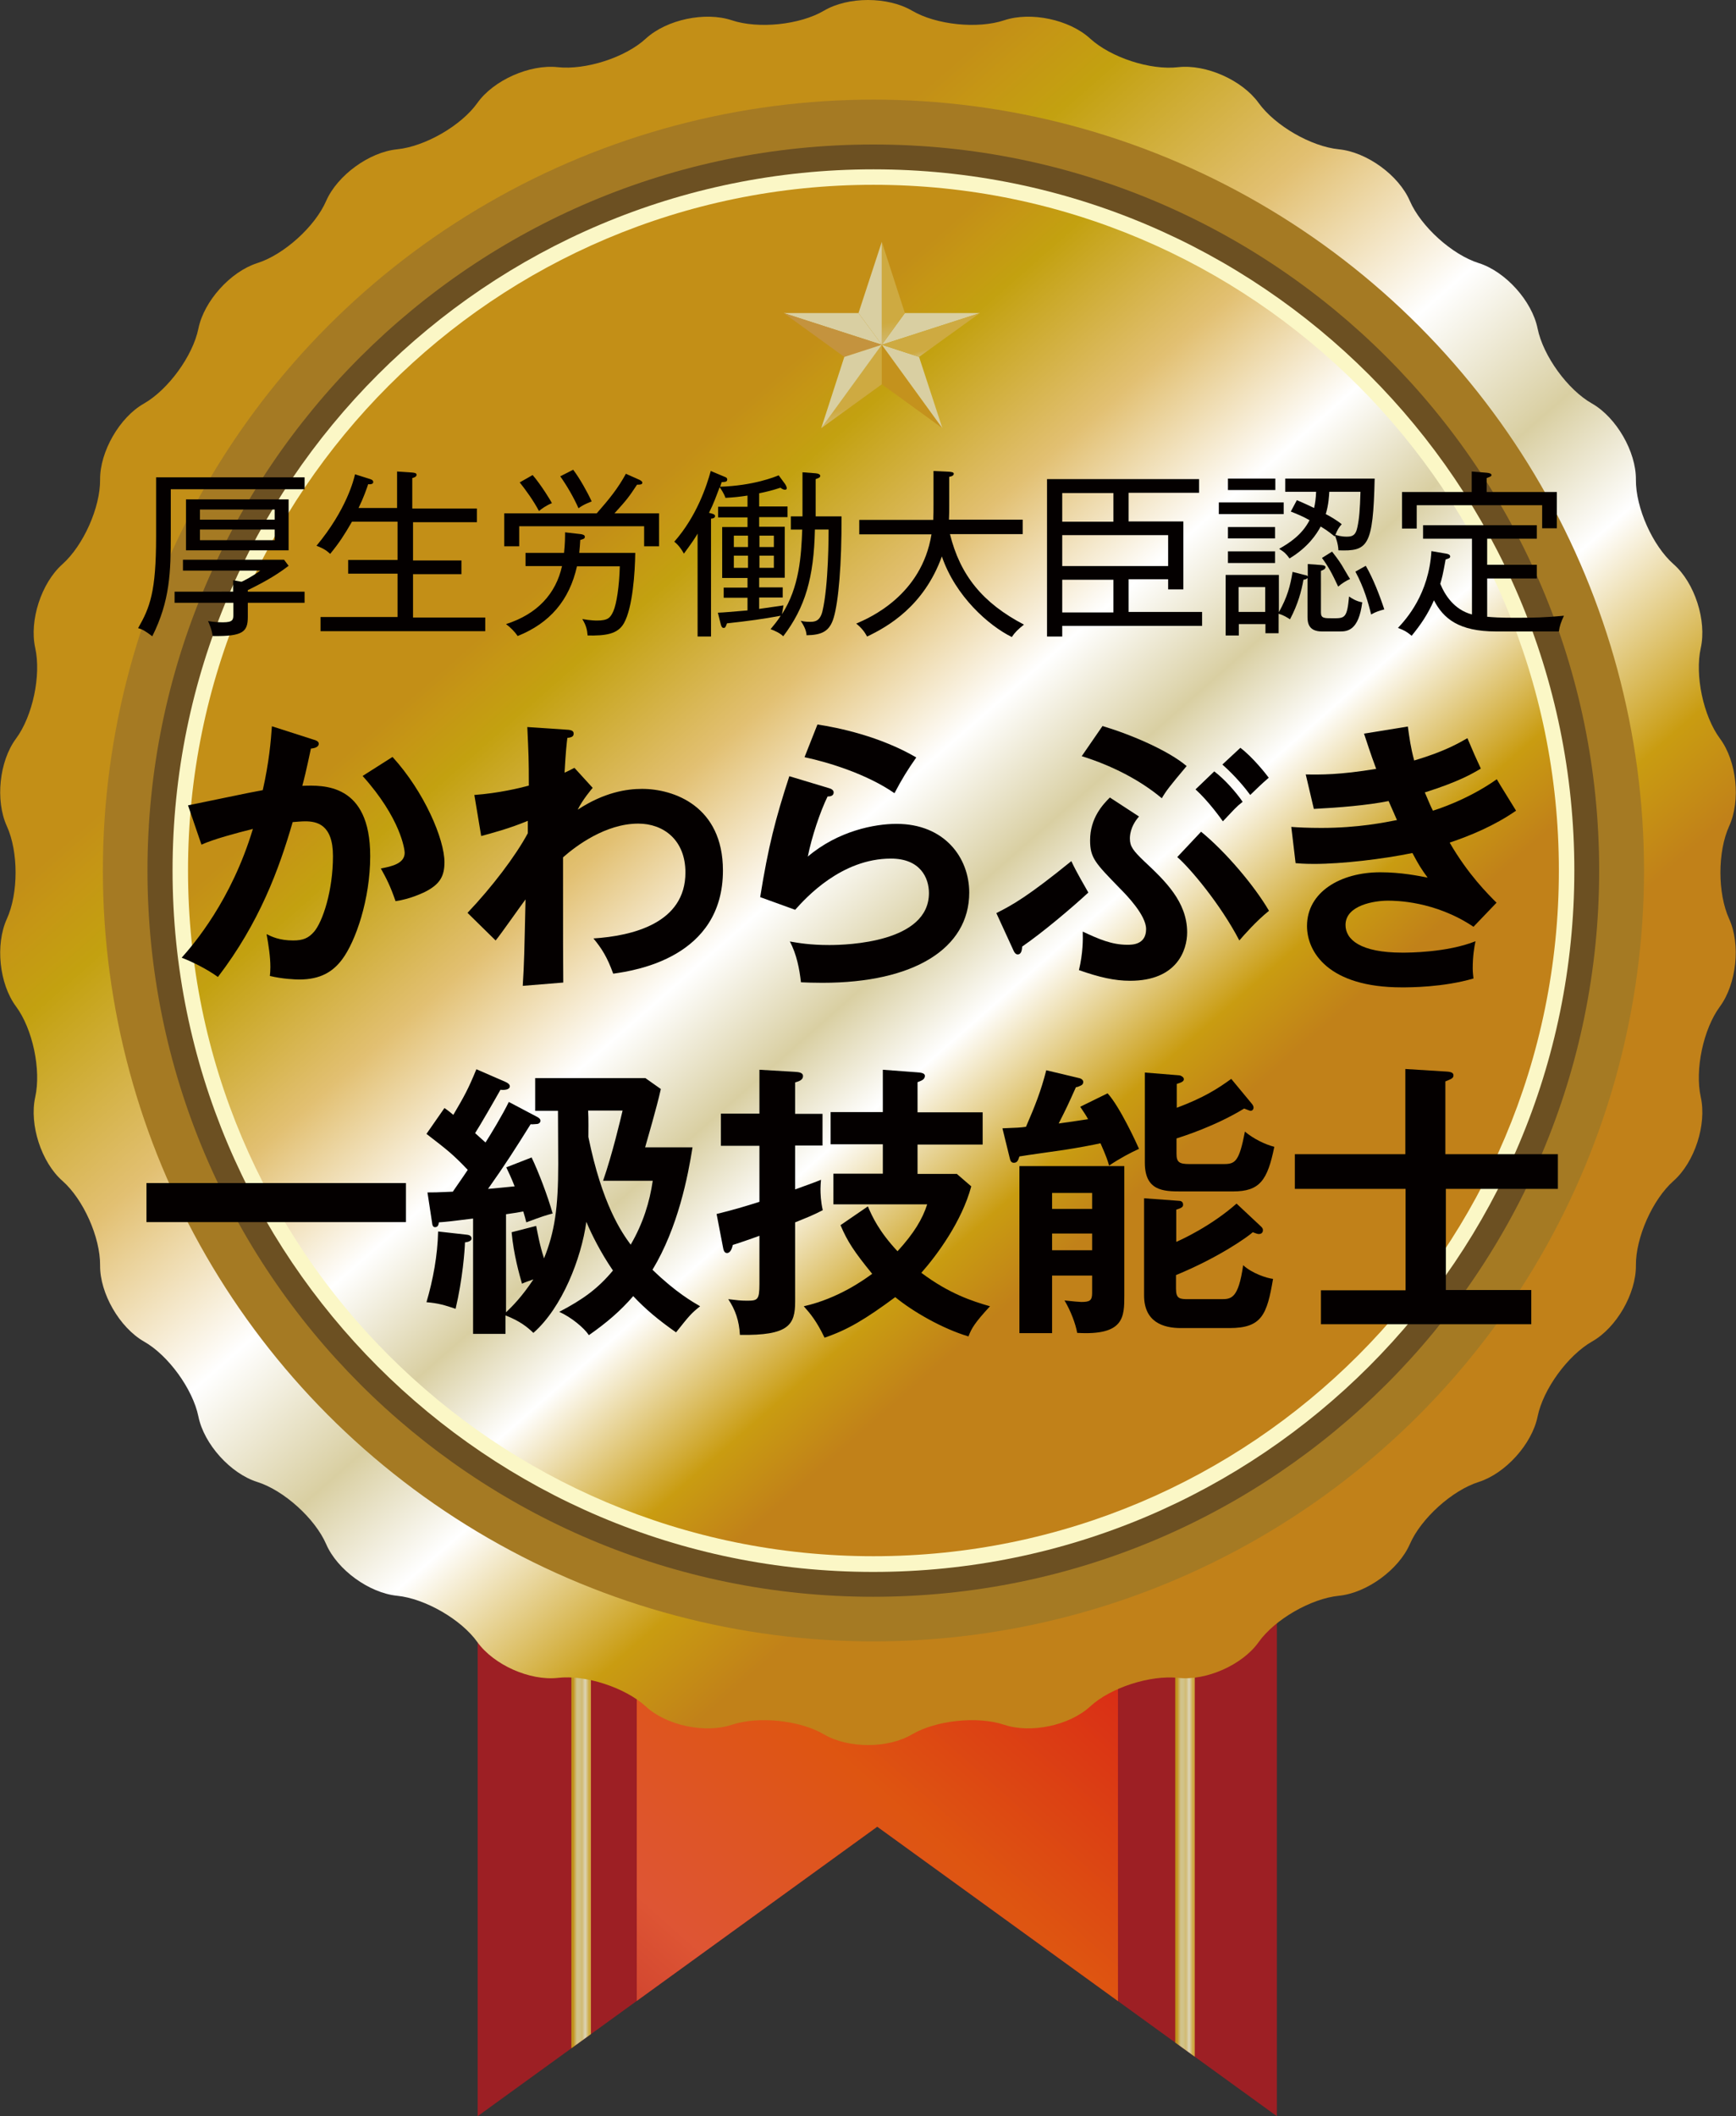
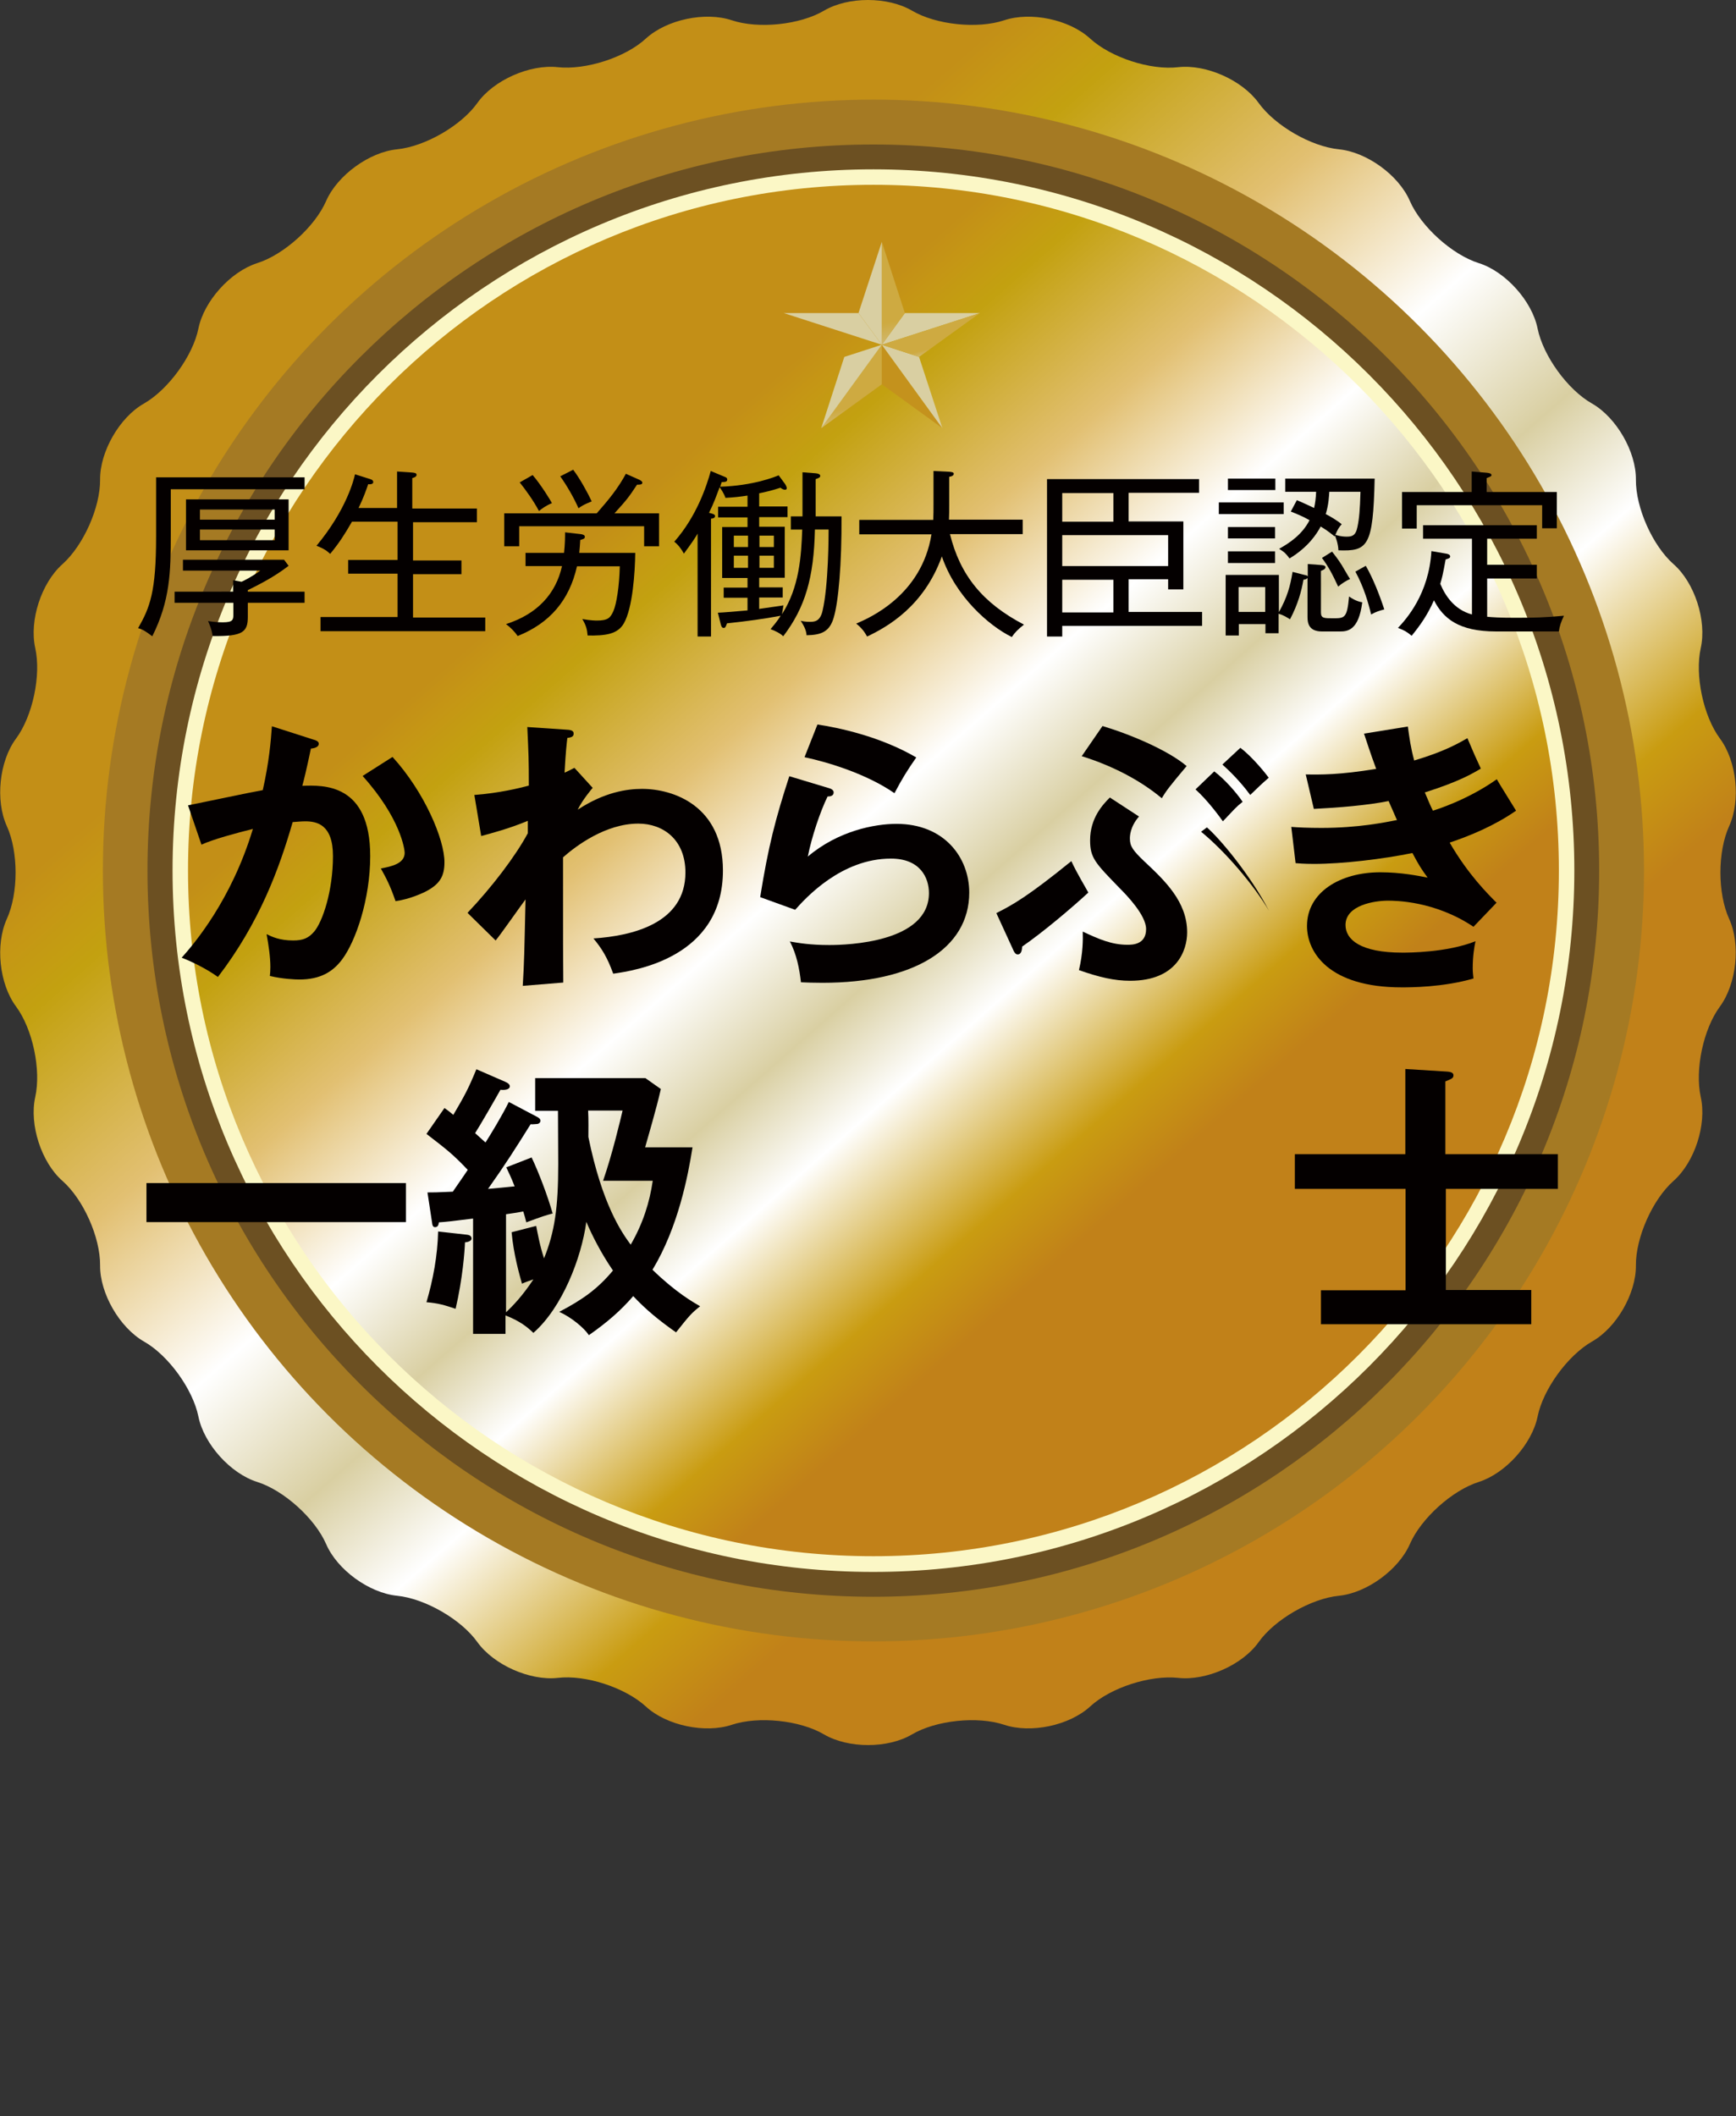
<svg xmlns="http://www.w3.org/2000/svg" xmlns:xlink="http://www.w3.org/1999/xlink" version="1.1" id="レイヤー_1" x="0px" y="0px" viewBox="0 0 68.51 83.48" style="enable-background:new 0 0 68.51 83.48;" xml:space="preserve">
  <rect x="0" y="0" width="68.51" height="83.48" fill="#333333" stroke="none" />
  <g>
    <g>
      <defs>
-         <polygon id="SVGID_1_" points="50.39,83.48 34.62,72.06 18.85,83.48 18.85,27.47 34.62,27.47 50.39,27.47    " />
-       </defs>
+         </defs>
      <clipPath id="SVGID_2_">
        <use xlink:href="#SVGID_1_" style="overflow:visible;" />
      </clipPath>
      <linearGradient id="SVGID_3_" gradientUnits="userSpaceOnUse" x1="57.706" y1="60.159" x2="102.129" y2="69.172">
        <stop offset="0" style="stop-color:#9D1F24" />
        <stop offset="0.141" style="stop-color:#D71718" />
        <stop offset="0.276" style="stop-color:#DE5511" />
        <stop offset="0.393" style="stop-color:#DE5534" />
        <stop offset="0.54" style="stop-color:#AF1E24" />
        <stop offset="0.706" style="stop-color:#E26B46" />
        <stop offset="0.902" style="stop-color:#C56648" />
        <stop offset="1" style="stop-color:#A71F24" />
      </linearGradient>
      <polygon style="clip-path:url(#SVGID_2_);fill:url(#SVGID_3_);" points="50.39,83.48 34.62,72.06 18.85,83.48 18.85,27.47 34.62,27.47 50.39,27.47   " />
      <linearGradient id="SVGID_4_" gradientUnits="userSpaceOnUse" x1="41.178" y1="46.918" x2="-11.842" y2="106.774">
        <stop offset="0" style="stop-color:#BE2121" />
        <stop offset="0.092" style="stop-color:#D71718" />
        <stop offset="0.276" style="stop-color:#DE5511" />
        <stop offset="0.393" style="stop-color:#DE5534" />
        <stop offset="0.54" style="stop-color:#AF1E24" />
        <stop offset="0.706" style="stop-color:#E26B46" />
        <stop offset="0.902" style="stop-color:#C56648" />
        <stop offset="1" style="stop-color:#CB191D" />
      </linearGradient>
      <rect x="25.13" y="26.31" style="clip-path:url(#SVGID_2_);fill:url(#SVGID_4_);" width="18.99" height="56.01" />
      <linearGradient id="SVGID_5_" gradientUnits="userSpaceOnUse" x1="22.553" y1="54.317" x2="23.326" y2="54.317">
        <stop offset="0" style="stop-color:#BA9718" />
        <stop offset="0.092" style="stop-color:#C4921D" />
        <stop offset="0.276" style="stop-color:#D1C38B" />
        <stop offset="0.393" style="stop-color:#D1C38A" />
        <stop offset="0.54" style="stop-color:#D1BA73" />
        <stop offset="0.706" style="stop-color:#DCD4B7" />
        <stop offset="0.902" style="stop-color:#CEAA41" />
        <stop offset="1" style="stop-color:#CEAA41" />
      </linearGradient>
      <rect x="22.55" y="26.31" style="clip-path:url(#SVGID_2_);fill:url(#SVGID_5_);" width="0.77" height="56.01" />
      <linearGradient id="SVGID_6_" gradientUnits="userSpaceOnUse" x1="46.383" y1="54.317" x2="47.156" y2="54.317">
        <stop offset="0" style="stop-color:#BA9718" />
        <stop offset="0.092" style="stop-color:#C4921D" />
        <stop offset="0.276" style="stop-color:#D1C38B" />
        <stop offset="0.393" style="stop-color:#D1C38A" />
        <stop offset="0.54" style="stop-color:#D1BA73" />
        <stop offset="0.706" style="stop-color:#DCD4B7" />
        <stop offset="0.902" style="stop-color:#CEAA41" />
        <stop offset="1" style="stop-color:#CEAA41" />
      </linearGradient>
-       <rect x="46.38" y="26.31" style="clip-path:url(#SVGID_2_);fill:url(#SVGID_6_);" width="0.77" height="56.01" />
    </g>
    <g>
      <linearGradient id="SVGID_7_" gradientUnits="userSpaceOnUse" x1="47.951" y1="50.03" x2="19.875" y2="18.031">
        <stop offset="0" style="stop-color:#C18119" />
        <stop offset="0.092" style="stop-color:#C99C11" />
        <stop offset="0.276" style="stop-color:#FFFFFF" />
        <stop offset="0.393" style="stop-color:#D9CFA2" />
        <stop offset="0.54" style="stop-color:#FFFFFF" />
        <stop offset="0.718" style="stop-color:#E2C072" />
        <stop offset="0.902" style="stop-color:#C3A110" />
        <stop offset="0.964" style="stop-color:#C59615" />
        <stop offset="1" style="stop-color:#C38F17" />
      </linearGradient>
      <path style="fill:url(#SVGID_7_);" d="M32.52,0.42c0.95-0.56,2.51-0.56,3.47,0c0.95,0.56,2.59,0.73,3.64,0.38c1.05-0.35,2.57-0.03,3.39,0.72    c0.82,0.75,2.38,1.26,3.48,1.13c1.1-0.12,2.52,0.51,3.17,1.41s2.07,1.72,3.17,1.83c1.1,0.11,2.36,1.02,2.8,2.04    c0.44,1.01,1.67,2.12,2.72,2.45c1.05,0.33,2.1,1.49,2.32,2.58c0.22,1.08,1.19,2.42,2.15,2.96c0.96,0.55,1.74,1.9,1.73,3    c-0.01,1.11,0.66,2.61,1.49,3.34s1.31,2.22,1.07,3.3c-0.24,1.08,0.1,2.69,0.76,3.58c0.66,0.89,0.82,2.44,0.36,3.45    c-0.46,1.01-0.46,2.65,0,3.66c0.46,1.01,0.29,2.56-0.36,3.45c-0.66,0.89-1,2.5-0.76,3.58c0.24,1.08-0.24,2.56-1.07,3.3    c-0.83,0.73-1.5,2.24-1.49,3.34c0.01,1.11-0.77,2.46-1.73,3c-0.96,0.55-1.93,1.88-2.15,2.96c-0.22,1.08-1.26,2.24-2.32,2.58    c-1.05,0.33-2.28,1.44-2.72,2.45c-0.44,1.01-1.7,1.93-2.8,2.04c-1.1,0.11-2.53,0.93-3.17,1.83c-0.64,0.9-2.07,1.53-3.17,1.41    c-1.1-0.12-2.67,0.38-3.48,1.13c-0.82,0.75-2.34,1.07-3.39,0.72c-1.05-0.35-2.69-0.18-3.64,0.38c-0.95,0.56-2.51,0.56-3.47,0    c-0.95-0.56-2.59-0.73-3.64-0.38c-1.05,0.35-2.58,0.03-3.39-0.72c-0.82-0.75-2.38-1.26-3.48-1.13c-1.1,0.12-2.52-0.51-3.17-1.41    c-0.64-0.9-2.07-1.72-3.17-1.83c-1.1-0.11-2.36-1.02-2.8-2.04c-0.44-1.01-1.67-2.12-2.72-2.45c-1.05-0.33-2.1-1.49-2.32-2.58    c-0.22-1.08-1.19-2.42-2.15-2.96c-0.96-0.55-1.74-1.9-1.73-3c0.01-1.11-0.66-2.61-1.49-3.34c-0.83-0.73-1.31-2.22-1.07-3.3    s-0.1-2.69-0.76-3.58c-0.66-0.89-0.82-2.44-0.36-3.45c0.46-1.01,0.46-2.65,0-3.66c-0.46-1.01-0.3-2.56,0.36-3.45s1-2.5,0.76-3.58    s0.24-2.56,1.07-3.3s1.5-2.24,1.49-3.34s0.77-2.46,1.73-3c0.96-0.55,1.93-1.88,2.15-2.96c0.22-1.08,1.26-2.24,2.32-2.58    c1.05-0.33,2.28-1.44,2.72-2.45c0.44-1.01,1.7-1.93,2.8-2.04c1.1-0.11,2.53-0.93,3.17-1.83c0.64-0.9,2.07-1.53,3.17-1.41    c1.1,0.12,2.67-0.38,3.48-1.13c0.82-0.75,2.34-1.07,3.39-0.72S31.57,0.98,32.52,0.42z" />
    </g>
    <circle style="fill:#A57A23;" cx="34.47" cy="34.34" r="30.41" />
    <path style="fill:#6C5022;" d="M63.11,34.34c0,15.82-12.82,28.65-28.65,28.65c-15.82,0-28.64-12.83-28.64-28.65   C5.82,18.52,18.65,5.7,34.47,5.7C50.29,5.7,63.11,18.52,63.11,34.34z" />
    <path style="fill:#FBF7C6;" d="M62.13,34.34c0,15.28-12.39,27.67-27.67,27.67S6.81,49.62,6.81,34.34S19.19,6.68,34.47,6.68   S62.13,19.07,62.13,34.34z" />
    <g>
      <linearGradient id="SVGID_8_" gradientUnits="userSpaceOnUse" x1="45.273" y1="46.655" x2="23.125" y2="21.414">
        <stop offset="0" style="stop-color:#C18119" />
        <stop offset="0.092" style="stop-color:#C99C11" />
        <stop offset="0.276" style="stop-color:#FFFFFF" />
        <stop offset="0.393" style="stop-color:#D9CFA2" />
        <stop offset="0.54" style="stop-color:#FFFFFF" />
        <stop offset="0.718" style="stop-color:#E2C072" />
        <stop offset="0.902" style="stop-color:#C3A110" />
        <stop offset="0.964" style="stop-color:#C59615" />
        <stop offset="1" style="stop-color:#C38F17" />
      </linearGradient>
      <path style="fill:url(#SVGID_8_);" d="M61.52,34.34c0,14.94-12.11,27.05-27.05,27.05c-14.94,0-27.05-12.11-27.05-27.05S19.53,7.29,34.47,7.29    C49.41,7.29,61.52,19.4,61.52,34.34z" />
    </g>
    <g>
      <g>
        <g>
          <polygon style="fill:#D9CFA2;" points="30.93,12.35 33.88,12.35 34.8,13.6     " />
        </g>
        <g>
-           <polygon style="fill:#C4933E;" points="30.93,12.35 33.32,14.08 34.8,13.6     " />
-         </g>
+           </g>
        <linearGradient id="SVGID_9_" gradientUnits="userSpaceOnUse" x1="34.16" y1="17.417" x2="33.756" y2="15.845">
          <stop offset="0" style="stop-color:#BA9718" />
          <stop offset="0.092" style="stop-color:#C4921D" />
          <stop offset="0.276" style="stop-color:#D1C38B" />
          <stop offset="0.393" style="stop-color:#D9CFA2" />
          <stop offset="0.54" style="stop-color:#D1BA73" />
          <stop offset="0.902" style="stop-color:#CEAA41" />
          <stop offset="1" style="stop-color:#CEAA41" />
        </linearGradient>
        <polygon style="fill:url(#SVGID_9_);" points="32.41,16.89 34.8,15.16 34.8,13.6    " />
        <g>
          <polygon style="fill:#C4921D;" points="37.19,16.89 34.8,15.16 34.8,13.6     " />
        </g>
      </g>
    </g>
    <g>
      <path style="fill:#040000;" d="M6.74,19.31v1.76c0,1.5-0.03,2.63-0.73,4.03c-0.28-0.21-0.38-0.27-0.56-0.32    c0.47-0.82,0.71-1.44,0.71-3.61v-2.34h5.86v0.47H6.74z M9.78,23.77v0.56c0,0.59-0.18,0.78-1.39,0.76    c-0.03-0.26-0.14-0.5-0.18-0.59c0.18,0.03,0.4,0.05,0.58,0.05c0.42,0,0.42-0.11,0.42-0.34v-0.43H6.89v-0.44H9.2v-0.45l0.33,0.06    c0.04-0.01,0.47-0.23,0.74-0.44H7.22v-0.43h3.99l0.18,0.24c-0.37,0.28-0.77,0.55-1.61,0.96v0.06h2.24v0.44H9.78z M7.34,21.71V19.7    h4.05v2.01H7.34z M10.84,20.1H7.89v0.4h2.95V20.1z M10.84,20.89H7.89v0.42h2.95V20.89z" />
      <path style="fill:#040000;" d="M12.65,24.88v-0.54h3.04v-1.71h-1.95v-0.54h1.95v-1.51h-1.8c-0.3,0.52-0.5,0.83-0.86,1.27    c-0.11-0.1-0.22-0.2-0.54-0.32c1.19-1.43,1.48-2.63,1.52-2.82l0.57,0.18c0.06,0.02,0.15,0.04,0.15,0.13s-0.15,0.09-0.2,0.08    c-0.06,0.18-0.18,0.53-0.38,0.94h1.52V18.6l0.59,0.04c0.07,0.01,0.18,0.01,0.18,0.09c0,0.08-0.1,0.11-0.17,0.13v1.2h2.55v0.54    H16.3v1.51h1.91v0.54H16.3v1.71h2.85v0.54H12.65z" />
      <path style="fill:#040000;" d="M26.01,20.25v1.3h-0.59v-0.79h-4.93v0.79h-0.59v-1.3h3.65c0.5-0.57,0.84-0.99,1.15-1.56l0.54,0.24    c0.08,0.04,0.11,0.08,0.11,0.11c0,0.08-0.1,0.08-0.21,0.08c-0.33,0.5-0.4,0.59-0.89,1.13H26.01z M22.92,21.07    c0.06,0.01,0.16,0.03,0.16,0.1c0,0.08-0.04,0.09-0.18,0.13c-0.01,0.18-0.02,0.3-0.04,0.51h2.21c-0.01,0.76-0.1,2.17-0.45,2.78    c-0.25,0.44-0.75,0.49-1.43,0.48c-0.02-0.24-0.06-0.4-0.21-0.65c0.33,0.06,0.55,0.06,0.57,0.06c0.45,0,0.54-0.11,0.66-0.38    c0.12-0.28,0.23-0.96,0.25-1.76h-1.69c-0.3,1.34-1.07,2.24-2.34,2.75c-0.11-0.16-0.27-0.33-0.46-0.47    c1.25-0.4,1.97-1.21,2.21-2.29h-1.44v-0.52h1.52c0.04-0.37,0.04-0.63,0.04-0.81L22.92,21.07z M21.02,18.74    c0.33,0.38,0.74,1.05,0.76,1.11c-0.21,0.08-0.42,0.23-0.51,0.31c-0.21-0.4-0.52-0.83-0.76-1.13L21.02,18.74z M22.62,18.53    c0.26,0.34,0.57,0.9,0.73,1.25c-0.06,0.03-0.31,0.11-0.52,0.27c-0.18-0.41-0.45-0.88-0.72-1.26L22.62,18.53z" />
      <path style="fill:#040000;" d="M32.9,24.37c-0.16,0.54-0.47,0.68-1.07,0.69c-0.01-0.21-0.12-0.4-0.23-0.57c0.09,0.02,0.19,0.04,0.35,0.04    c0.18,0,0.41,0,0.51-0.43c0.24-1.02,0.24-3,0.24-3.21h-0.54c-0.04,1.89-0.38,3.07-1.25,4.21c-0.12-0.12-0.33-0.22-0.5-0.28    c0.14-0.17,0.26-0.31,0.4-0.53c-0.7,0.13-1.29,0.21-2.12,0.3c-0.05,0.13-0.06,0.18-0.13,0.18c-0.06,0-0.09-0.04-0.12-0.16    l-0.11-0.44c0.25-0.01,0.45-0.03,1.17-0.09v-0.5h-0.94v-0.4h0.94v-0.38h-1v-2.01h1v-0.38h-1.16v-0.42h1.16v-0.44    c-0.33,0.05-0.52,0.07-0.87,0.09c-0.06-0.18-0.18-0.35-0.23-0.42c-0.16,0.42-0.23,0.63-0.42,1.01c0.16,0.04,0.24,0.06,0.24,0.13    c0,0.08-0.11,0.1-0.16,0.1v4.65h-0.53v-4.06c-0.1,0.18-0.24,0.38-0.54,0.79c-0.08-0.15-0.22-0.35-0.38-0.47    c0.89-1.01,1.28-2.21,1.44-2.79l0.55,0.23c0.06,0.02,0.1,0.05,0.1,0.1c0,0.1-0.07,0.1-0.22,0.11l-0.06,0.18    c1.31-0.04,2.17-0.39,2.31-0.45l0.25,0.34c0.04,0.06,0.07,0.13,0.07,0.17s-0.03,0.06-0.07,0.06c-0.06,0-0.13-0.04-0.18-0.08    c-0.34,0.11-0.55,0.16-0.84,0.22v0.52h1.12v0.42h-1.12v0.38h1.01v2.01h-1.01v0.38h0.93v0.4h-0.93v0.45    c0.17-0.03,0.8-0.11,0.96-0.14l-0.06,0.35c0.69-1.07,0.76-2.3,0.8-3.34h-0.45v-0.52h0.46v-1.74l0.52,0.04    c0.12,0.01,0.18,0.05,0.18,0.1c0,0.06-0.04,0.08-0.18,0.13v1.47h1.02C33.22,22.26,33.09,23.74,32.9,24.37z M29.52,21.13h-0.56    v0.45h0.56V21.13z M29.52,21.92h-0.56v0.48h0.56V21.92z M30.54,21.13h-0.57v0.45h0.57V21.13z M30.54,21.92h-0.57v0.48h0.57V21.92z    " />
      <path style="fill:#040000;" d="M39.93,25.13c-0.91-0.45-2.22-1.6-2.76-3.18c-0.71,1.97-2.15,2.78-2.95,3.16    c-0.11-0.2-0.23-0.35-0.43-0.51c0.54-0.23,2.58-1.12,2.97-3.52h-2.85v-0.57h2.92c0.01-0.25,0.01-0.38,0.01-0.59v-1.34l0.63,0.03    c0.09,0.01,0.17,0.02,0.17,0.08c0,0.08-0.11,0.11-0.18,0.12v1.14c0,0.21,0,0.31-0.01,0.55h2.91v0.57h-2.87    c0.4,1.62,1.29,2.72,2.92,3.57C40.17,24.83,40.05,24.95,39.93,25.13z" />
      <path style="fill:#040000;" d="M41.92,24.7v0.41h-0.6V18.9h6v0.54h-2.78v1.13h2.16v2.68h-0.6v-0.4h-1.56v1.29h2.9v0.55H41.92z     M43.94,19.45h-2.02v1.13h2.02V19.45z M46.1,21.11h-4.18v1.22h4.18V21.11z M43.94,22.87h-2.02v1.29h2.02V22.87z" />
      <path style="fill:#040000;" d="M48.1,20.28v-0.46h2.56v0.46H48.1z M52.88,24.91h-0.71c-0.52,0-0.57-0.33-0.57-0.57V22.8    c-0.04,0.04-0.07,0.06-0.16,0.07c-0.08,0.45-0.21,0.95-0.53,1.56c-0.13-0.08-0.25-0.16-0.45-0.22v0.77h-0.52v-0.36h-1.05v0.45    h-0.52v-2.39h2.1v1.47c0.33-0.59,0.45-1.03,0.54-1.59l0.47,0.12c0.05,0.01,0.11,0.02,0.13,0.06v-0.49l0.54,0.04    c0.11,0.01,0.16,0.04,0.16,0.08c0,0.08-0.08,0.11-0.18,0.15v1.64c0,0.23,0.12,0.23,0.47,0.23c0.47,0,0.56,0,0.64-0.86    c0.07,0.05,0.27,0.19,0.52,0.23C53.62,24.88,53.17,24.91,52.88,24.91z M48.46,21.24v-0.45h1.86v0.45H48.46z M48.46,22.21v-0.46    h1.86v0.46H48.46z M48.46,19.33v-0.45h1.87v0.45H48.46z M49.93,23.16h-1.05v0.98h1.05V23.16z M52.82,21.71    c-0.01-0.27-0.11-0.52-0.14-0.59l-0.01,0.04c-0.12-0.09-0.25-0.21-0.55-0.39c-0.16,0.3-0.5,0.82-1.23,1.26    c-0.13-0.18-0.2-0.25-0.41-0.38c0.41-0.23,0.91-0.56,1.2-1.13c-0.3-0.17-0.52-0.25-0.74-0.34l0.24-0.45    c0.13,0.06,0.29,0.12,0.68,0.31c0.04-0.17,0.07-0.38,0.08-0.64h-1.22v-0.52h3.53C54.19,21.57,53.98,21.75,52.82,21.71z     M52.81,23.14c-0.24-0.52-0.4-0.81-0.64-1.13l0.4-0.25c0.08,0.1,0.27,0.35,0.38,0.53c0.27,0.46,0.3,0.51,0.33,0.55    C53.12,22.91,52.95,23.02,52.81,23.14z M52.46,19.4c-0.01,0.13-0.02,0.49-0.14,0.88c0.16,0.08,0.45,0.25,0.63,0.4    c-0.11,0.12-0.17,0.22-0.25,0.42c0.23,0.07,0.39,0.07,0.44,0.07c0.21,0,0.36-0.03,0.43-0.38c0.07-0.33,0.1-0.67,0.12-1.39H52.46z     M54.11,24.24c-0.11-0.46-0.28-1.06-0.62-1.69l0.41-0.23c0.29,0.5,0.55,1.17,0.73,1.72C54.41,24.1,54.31,24.13,54.11,24.24z" />
      <path style="fill:#040000;" d="M61.52,24.91h-2.48c-1.47,0-2.08-0.51-2.45-1.23c-0.25,0.57-0.53,0.97-0.88,1.4    c-0.21-0.17-0.28-0.21-0.54-0.31c0.33-0.35,1.22-1.34,1.32-3.03l0.58,0.1c0.07,0.01,0.16,0.04,0.16,0.11s-0.06,0.08-0.18,0.12    c-0.1,0.57-0.15,0.76-0.21,0.96c0.18,0.44,0.54,1.02,1.25,1.21v-2.99h-1.93v-0.53h4.49v0.53h-1.96v1.03h1.96v0.54h-1.96v1.51    c0.21,0.02,0.47,0.04,1.1,0.04c0.77,0,1.17-0.01,1.93-0.08C61.6,24.54,61.55,24.7,61.52,24.91z M60.86,20.84v-0.91h-4.95v0.92    h-0.58v-1.44h2.75V18.6l0.6,0.05c0.09,0.01,0.18,0.03,0.18,0.09c0,0.05-0.04,0.06-0.19,0.12v0.55h2.77v1.43H60.86z" />
      <path style="fill:#040000;" d="M12.35,29.17c0.11,0.03,0.23,0.07,0.23,0.17c0,0.08-0.07,0.17-0.31,0.19c-0.19,0.9-0.28,1.25-0.34,1.47    c0.82-0.03,2.68-0.11,2.68,2.77c0,1.7-0.57,3.36-1.11,4.08c-0.36,0.48-0.85,0.79-1.69,0.79c-0.14,0-0.67-0.02-1.16-0.14    c0.01-0.1,0.02-0.2,0.02-0.35c0-0.4-0.07-0.86-0.15-1.3c0.2,0.1,0.51,0.25,1.05,0.25c0.4,0,0.61-0.1,0.82-0.34    c0.34-0.39,0.75-1.61,0.75-2.99c0-1.26-0.65-1.37-1.1-1.37c-0.14,0-0.35,0.02-0.49,0.03c-0.54,1.87-1.32,3.98-2.95,6.11    c-0.43-0.31-1.01-0.6-1.43-0.76c0.48-0.54,1.96-2.26,2.81-5.08c-0.68,0.17-1.54,0.4-2.03,0.62l-0.53-1.55    c0.46-0.09,2.53-0.53,2.95-0.6c0.25-1.11,0.32-1.94,0.36-2.52L12.35,29.17z M15.49,29.86c1.26,1.38,2.05,3.25,2.05,4.15    c0,0.55-0.17,0.88-0.8,1.19c-0.1,0.04-0.53,0.26-1.13,0.35c-0.2-0.58-0.35-0.88-0.58-1.29c0.42-0.08,0.94-0.19,0.94-0.62    c0-0.12-0.15-1.35-1.66-3.03L15.49,29.86z" />
      <path style="fill:#040000;" d="M23.39,31.08c-0.02,0.02-0.41,0.48-0.59,0.86c1.05-0.69,1.94-0.82,2.54-0.82c1.25,0,3.19,0.68,3.19,3.22    c0,3.44-3.48,3.95-4.33,4.07c-0.24-0.66-0.45-0.99-0.78-1.39c1.54-0.1,3.63-0.6,3.63-2.6c0-1.29-0.87-1.93-1.86-1.93    c-1.29,0-2.46,0.88-2.97,1.33c0,3.57,0,3.97,0.01,4.94l-1.6,0.13c0.06-0.98,0.06-1.24,0.11-3.41c-0.19,0.25-1,1.41-1.18,1.62    l-1.11-1.09c0.96-1.01,1.89-2.23,2.38-3.14v-0.49c-0.74,0.31-1.44,0.49-1.84,0.6l-0.27-1.62c0.95-0.07,1.79-0.27,2.15-0.37    c0-1.08-0.01-1.2-0.06-2.31l1.49,0.1c0.19,0.01,0.34,0.02,0.34,0.16c0,0.14-0.13,0.15-0.25,0.17c-0.03,0.26-0.06,0.49-0.11,1.37    c0.1-0.04,0.17-0.08,0.39-0.19L23.39,31.08z" />
      <path style="fill:#040000;" d="M32.71,31.09c0.08,0.02,0.19,0.07,0.19,0.17c0,0.15-0.16,0.16-0.24,0.16c-0.29,0.59-0.63,1.6-0.78,2.37    c1.19-1.01,2.63-1.29,3.5-1.29c1.89,0,2.87,1.33,2.87,2.71c0,2.21-2.19,3.56-5.79,3.56c-0.35,0-0.63-0.01-0.85-0.02    c-0.06-0.52-0.17-1.11-0.44-1.61c0.35,0.06,0.8,0.14,1.56,0.14c0.71,0,3.93-0.1,3.93-2.05c0-0.6-0.34-1.36-1.5-1.36    c-1.96,0-3.36,1.55-3.78,2.02l-1.38-0.5c0.32-2,0.6-3.08,1.15-4.77L32.71,31.09z M32.26,28.58c0.8,0.12,2.46,0.46,3.9,1.3    c-0.35,0.5-0.56,0.84-0.86,1.41c-1.07-0.74-2.56-1.21-3.55-1.42L32.26,28.58z" />
-       <path style="fill:#040000;" d="M39.32,36.02c0.66-0.33,1.27-0.68,2.96-2.05c0.22,0.48,0.57,1.05,0.67,1.24    c-0.67,0.62-1.81,1.58-2.61,2.13c-0.01,0.11-0.02,0.31-0.18,0.31c-0.08,0-0.14-0.09-0.17-0.17L39.32,36.02z M44.95,32.21    c-0.36,0.41-0.36,0.79-0.36,0.87c0,0.31,0.13,0.48,0.57,0.9c0.81,0.76,1.69,1.59,1.69,2.8c0,0.7-0.4,1.91-2.25,1.91    c-0.62,0-1.22-0.14-2.02-0.42c0.16-0.67,0.16-1.22,0.15-1.52c0.62,0.29,1.14,0.52,1.76,0.52c0.19,0,0.74,0,0.74-0.62    c0-0.54-0.75-1.32-1.04-1.61c-0.96-0.99-1.17-1.19-1.17-1.89c0-0.88,0.5-1.41,0.78-1.69L44.95,32.21z M43.51,28.64    c1.16,0.35,2.6,0.97,3.32,1.58c-0.69,0.82-0.81,0.98-0.98,1.27c-0.87-0.73-2-1.3-3.16-1.66L43.51,28.64z M47.4,32.81    c0.97,0.79,2.11,2.14,2.68,3.12c-0.51,0.41-0.99,0.96-1.17,1.17c-0.75-1.44-1.96-2.87-2.45-3.29L47.4,32.81z M47.92,30.43    c0.41,0.31,0.86,0.82,1.12,1.2c-0.27,0.21-0.35,0.32-0.78,0.77c-0.07-0.1-0.57-0.8-1.08-1.26L47.92,30.43z M48.95,29.5    c0.49,0.37,1.01,1.03,1.12,1.18c-0.31,0.27-0.44,0.4-0.73,0.68c-0.19-0.26-0.58-0.74-1.1-1.2L48.95,29.5z" />
+       <path style="fill:#040000;" d="M39.32,36.02c0.66-0.33,1.27-0.68,2.96-2.05c0.22,0.48,0.57,1.05,0.67,1.24    c-0.67,0.62-1.81,1.58-2.61,2.13c-0.01,0.11-0.02,0.31-0.18,0.31c-0.08,0-0.14-0.09-0.17-0.17L39.32,36.02z M44.95,32.21    c-0.36,0.41-0.36,0.79-0.36,0.87c0,0.31,0.13,0.48,0.57,0.9c0.81,0.76,1.69,1.59,1.69,2.8c0,0.7-0.4,1.91-2.25,1.91    c-0.62,0-1.22-0.14-2.02-0.42c0.16-0.67,0.16-1.22,0.15-1.52c0.62,0.29,1.14,0.52,1.76,0.52c0.19,0,0.74,0,0.74-0.62    c0-0.54-0.75-1.32-1.04-1.61c-0.96-0.99-1.17-1.19-1.17-1.89c0-0.88,0.5-1.41,0.78-1.69L44.95,32.21z M43.51,28.64    c1.16,0.35,2.6,0.97,3.32,1.58c-0.69,0.82-0.81,0.98-0.98,1.27c-0.87-0.73-2-1.3-3.16-1.66L43.51,28.64z M47.4,32.81    c0.97,0.79,2.11,2.14,2.68,3.12c-0.75-1.44-1.96-2.87-2.45-3.29L47.4,32.81z M47.92,30.43    c0.41,0.31,0.86,0.82,1.12,1.2c-0.27,0.21-0.35,0.32-0.78,0.77c-0.07-0.1-0.57-0.8-1.08-1.26L47.92,30.43z M48.95,29.5    c0.49,0.37,1.01,1.03,1.12,1.18c-0.31,0.27-0.44,0.4-0.73,0.68c-0.19-0.26-0.58-0.74-1.1-1.2L48.95,29.5z" />
      <path style="fill:#040000;" d="M55.56,28.66c0.06,0.44,0.11,0.82,0.25,1.34c1.19-0.35,1.77-0.69,2.1-0.88c0.25,0.59,0.32,0.75,0.53,1.2    c-0.32,0.19-0.85,0.51-2.21,0.94c0.18,0.43,0.25,0.59,0.32,0.72c0.13-0.04,1.36-0.42,2.52-1.24c0.11,0.2,0.66,1.07,0.76,1.24    c-0.85,0.59-1.79,0.98-2.62,1.26c0.73,1.26,1.51,2.03,1.85,2.37l-0.91,0.95c-1.52-1.02-3.08-1.03-3.38-1.03    c-0.51,0-1.67,0.17-1.67,0.96c0,0.57,0.58,1.09,2.24,1.09c0.24,0,1.76,0,2.89-0.45c-0.05,0.23-0.11,0.59-0.11,1.07    c0,0.17,0.02,0.28,0.03,0.4c-1.2,0.35-2.51,0.35-2.83,0.35c-2.89,0-3.74-1.39-3.74-2.42c0-1.34,1.32-2.12,2.89-2.12    c0.83,0,1.5,0.14,1.87,0.21c-0.25-0.34-0.35-0.5-0.6-0.97c-1.17,0.24-2.77,0.43-3.88,0.43c-0.1,0-0.41,0-0.73-0.03l-0.17-1.43    c0.25,0.02,0.67,0.04,1.19,0.04c1.46,0,2.51-0.22,2.98-0.31c-0.06-0.13-0.28-0.65-0.33-0.75c-0.85,0.17-1.97,0.26-2.95,0.31    l-0.32-1.36c0.58,0.01,1.33,0.02,2.78-0.22c-0.25-0.67-0.35-1.01-0.48-1.39L55.56,28.66z" />
      <path style="fill:#040000;" d="M16.02,46.67v1.54H5.78v-1.54H16.02z" />
      <path style="fill:#040000;" d="M21.16,48.36c0.05,0.25,0.14,0.77,0.31,1.28c0.42-1.04,0.56-2,0.56-3.71c0-0.33-0.01-1.8-0.01-2.11h-0.9    v-1.29h4.35l0.61,0.43c-0.18,0.8-0.53,1.97-0.62,2.3h1.87c-0.18,1.14-0.57,3.16-1.58,4.83c0.93,0.9,1.59,1.27,1.88,1.44    c-0.35,0.28-0.41,0.35-0.95,1.03c-0.71-0.5-1.2-0.91-1.69-1.43c-0.51,0.59-1.05,1.05-1.75,1.54c-0.19-0.29-0.7-0.71-1.17-0.92    c0.94-0.49,1.53-0.92,2.12-1.63c-0.48-0.7-0.84-1.42-1.05-1.92c-0.2,1.44-0.95,3.38-2.09,4.38c-0.24-0.23-0.52-0.46-1.1-0.69v0.73    h-1.28v-4.55c-0.79,0.1-1.05,0.13-1.35,0.15c-0.01,0.08-0.03,0.19-0.15,0.19c-0.09,0-0.11-0.09-0.12-0.19l-0.18-1.18    c0.23,0,0.35,0,1-0.03c0.35-0.5,0.5-0.73,0.59-0.86c-0.58-0.61-0.8-0.78-1.63-1.42l0.71-1.02c0.16,0.11,0.23,0.17,0.35,0.27    c0.44-0.75,0.59-1.02,0.91-1.8l1.15,0.5c0.07,0.03,0.17,0.09,0.17,0.17c0,0.13-0.19,0.16-0.37,0.14c-0.16,0.29-0.84,1.47-1,1.71    c0.24,0.22,0.29,0.26,0.41,0.37c0.18-0.28,0.68-1.1,0.92-1.6l1.08,0.57c0.09,0.04,0.17,0.1,0.17,0.17c0,0.08-0.08,0.13-0.14,0.13    s-0.16,0.02-0.25,0.01c-0.58,0.93-1,1.59-1.68,2.55c0.22-0.02,0.79-0.07,1.05-0.1c-0.13-0.33-0.22-0.52-0.33-0.75l1-0.39    c0.29,0.61,0.63,1.51,0.83,2.21c-0.29,0.08-0.37,0.1-1.04,0.35c-0.02-0.09-0.08-0.31-0.12-0.43c-0.15,0.03-0.32,0.06-0.68,0.11    v3.87c0.26-0.25,0.63-0.62,1.08-1.3c-0.23,0.08-0.32,0.11-0.45,0.17c-0.1-0.35-0.33-1.15-0.41-2.03L21.16,48.36z M18.36,48.7    c0.1,0.01,0.25,0.02,0.25,0.16c0,0.09-0.14,0.14-0.26,0.15c-0.01,0.32-0.09,1.43-0.37,2.62c-0.45-0.15-0.68-0.22-1.15-0.26    c0.26-0.88,0.44-1.85,0.46-2.79L18.36,48.7z M23.22,44.85c0.54,2.65,1.3,3.75,1.67,4.25c0.49-0.84,0.75-1.69,0.87-2.52H23.8    c0.37-1.07,0.68-2.39,0.77-2.77h-1.36C23.23,44.16,23.22,44.64,23.22,44.85z" />
-       <path style="fill:#040000;" d="M32.46,43.92v1.27h-1.08v1.73c0.63-0.23,0.78-0.28,1.02-0.38c-0.01,0.14-0.02,0.23-0.02,0.36    c0,0.18,0.01,0.5,0.09,0.84c-0.43,0.22-0.6,0.28-1.09,0.48v3.12c0,0.92-0.24,1.35-2.18,1.32c-0.03-0.56-0.18-0.99-0.46-1.41    c0.34,0.04,0.48,0.06,0.74,0.06c0.42,0,0.49-0.03,0.49-0.66v-1.9c-0.35,0.13-0.91,0.32-1.05,0.36c-0.03,0.13-0.09,0.32-0.23,0.32    c-0.11,0-0.14-0.12-0.16-0.24l-0.25-1.3c0.69-0.17,1.09-0.29,1.69-0.48v-2.21h-1.52v-1.27h1.52v-1.73l1.37,0.08    c0.16,0.01,0.35,0.02,0.35,0.17c0,0.14-0.13,0.2-0.31,0.25v1.24H32.46z M37.75,46.3l0.58,0.5c-0.37,1.38-1.35,2.71-1.97,3.41    c1.09,0.82,2.01,1.12,2.71,1.32c-0.6,0.65-0.73,0.87-0.85,1.19c-1.04-0.31-2.21-0.99-2.89-1.55c-1.19,0.88-1.88,1.29-2.79,1.6    c-0.31-0.65-0.56-0.95-0.82-1.24c1.38-0.31,2.41-1.07,2.7-1.28c-0.71-0.87-0.98-1.28-1.25-1.92l1.08-0.74    c0.17,0.4,0.44,0.99,1.17,1.77c0.65-0.71,0.99-1.28,1.17-1.85h-3.7V46.3h1.95v-1.16h-2.06v-1.27h2.06V42.2l1.34,0.1    c0.13,0.01,0.32,0.02,0.32,0.14c0,0.16-0.17,0.2-0.29,0.25v1.19h2.57v1.27h-2.57v1.16H37.75z" />
-       <path style="fill:#040000;" d="M43.71,43.13c0.48,0.52,1.16,2,1.24,2.19c-0.33,0.15-0.75,0.37-1.18,0.66c-0.06-0.2-0.1-0.34-0.34-0.88    c-0.31,0.07-0.9,0.18-1.42,0.26c-1.5,0.21-1.65,0.24-1.78,0.26c-0.05,0.15-0.08,0.25-0.22,0.25c-0.11,0-0.14-0.09-0.16-0.18    l-0.29-1.18c0.54-0.02,0.74-0.03,0.93-0.06c0.36-0.83,0.59-1.41,0.8-2.23l1.3,0.31c0.09,0.02,0.16,0.08,0.16,0.15    c0,0.07-0.03,0.11-0.09,0.14c-0.05,0.02-0.11,0.06-0.2,0.07c-0.32,0.71-0.35,0.78-0.68,1.43c0.57-0.08,0.9-0.13,1.16-0.17    c-0.08-0.15-0.15-0.25-0.31-0.49L43.71,43.13z M41.52,50.32v2.27h-1.29V46h4.14v5.1c0,0.85,0,1.59-1.86,1.48    c-0.06-0.35-0.25-0.86-0.5-1.28c0.35,0.04,0.6,0.06,0.66,0.06c0.33,0,0.43-0.05,0.43-0.35v-0.69H41.52z M43.1,47.69v-0.63h-1.58    v0.63H43.1z M43.1,49.32v-0.66h-1.58v0.66H43.1z M49.75,48.37c0.08,0.07,0.09,0.11,0.09,0.16c0,0.11-0.08,0.15-0.16,0.15    c-0.06,0-0.1-0.02-0.24-0.07c-0.2,0.18-1.33,0.99-3.03,1.69v0.54c0,0.4,0.15,0.41,0.5,0.41h1.27c0.4,0,0.69,0,0.88-1.34    c0.35,0.32,0.92,0.51,1.18,0.54c-0.24,1.41-0.44,1.94-1.72,1.94H46.6c-0.7,0-1.45-0.24-1.45-1.29v-3.83l1.37,0.1    c0.06,0,0.17,0.02,0.17,0.15c0,0.1-0.06,0.13-0.27,0.2v1.27c0.21-0.09,1.37-0.62,2.38-1.51L49.75,48.37z M49.41,43.55    c0.03,0.04,0.06,0.09,0.06,0.14c0,0.09-0.06,0.13-0.12,0.13c-0.03,0-0.22-0.08-0.25-0.09c-1.13,0.69-2.39,1.09-2.67,1.18v0.6    c0,0.33,0.1,0.41,0.5,0.41h1.36c0.45,0,0.61-0.08,0.84-1.28c0.33,0.28,0.8,0.51,1.16,0.6c-0.27,1.32-0.57,1.76-1.63,1.76h-2.06    c-0.68,0-1.42-0.02-1.42-1.13v-3.56l1.36,0.11c0.04,0,0.18,0.06,0.18,0.15s-0.09,0.13-0.28,0.19v0.94    c1.05-0.39,1.63-0.76,2.15-1.14L49.41,43.55z" />
      <path style="fill:#040000;" d="M61.48,45.53v1.37h-4.42v3.99h3.37v1.35h-8.3V50.9h3.34V46.9H51.1v-1.37h4.36v-3.36l1.61,0.1    c0.22,0.01,0.29,0.06,0.29,0.15c0,0.11-0.07,0.14-0.32,0.24v2.87H61.48z" />
    </g>
  </g>
  <polygon style="fill:#D9CFA2;" points="34.8,9.54 33.88,12.35 34.8,13.6 " />
  <polygon style="fill:#D9CFA2;" points="32.41,16.89 33.32,14.08 34.8,13.6 " />
  <polygon style="fill:#D9CFA2;" points="37.19,16.89 36.27,14.08 34.8,13.6 " />
  <polygon style="fill:#D9CFA2;" points="38.67,12.35 35.71,12.35 34.8,13.6 " />
  <linearGradient id="SVGID_10_" gradientUnits="userSpaceOnUse" x1="35.734" y1="14.843" x2="35.12" y2="12.454">
    <stop offset="0" style="stop-color:#BA9718" />
    <stop offset="0.092" style="stop-color:#C4921D" />
    <stop offset="0.276" style="stop-color:#D1C38B" />
    <stop offset="0.393" style="stop-color:#D9CFA2" />
    <stop offset="0.54" style="stop-color:#D1BA73" />
    <stop offset="0.902" style="stop-color:#CEAA41" />
    <stop offset="1" style="stop-color:#CEAA41" />
  </linearGradient>
  <polygon style="fill:url(#SVGID_10_);" points="34.8,9.54 35.71,12.35 34.8,13.6 " />
  <linearGradient id="SVGID_11_" gradientUnits="userSpaceOnUse" x1="37.069" y1="14.287" x2="36.899" y2="13.629">
    <stop offset="0" style="stop-color:#BA9718" />
    <stop offset="0.092" style="stop-color:#C4921D" />
    <stop offset="0.276" style="stop-color:#D1C38B" />
    <stop offset="0.393" style="stop-color:#D9CFA2" />
    <stop offset="0.54" style="stop-color:#D1BA73" />
    <stop offset="0.902" style="stop-color:#CEAA41" />
    <stop offset="1" style="stop-color:#CEAA41" />
  </linearGradient>
  <polygon style="fill:url(#SVGID_11_);" points="38.67,12.35 36.27,14.08 34.8,13.6 " />
  <g>
</g>
  <g>
</g>
  <g>
</g>
  <g>
</g>
  <g>
</g>
  <g>
</g>
</svg>